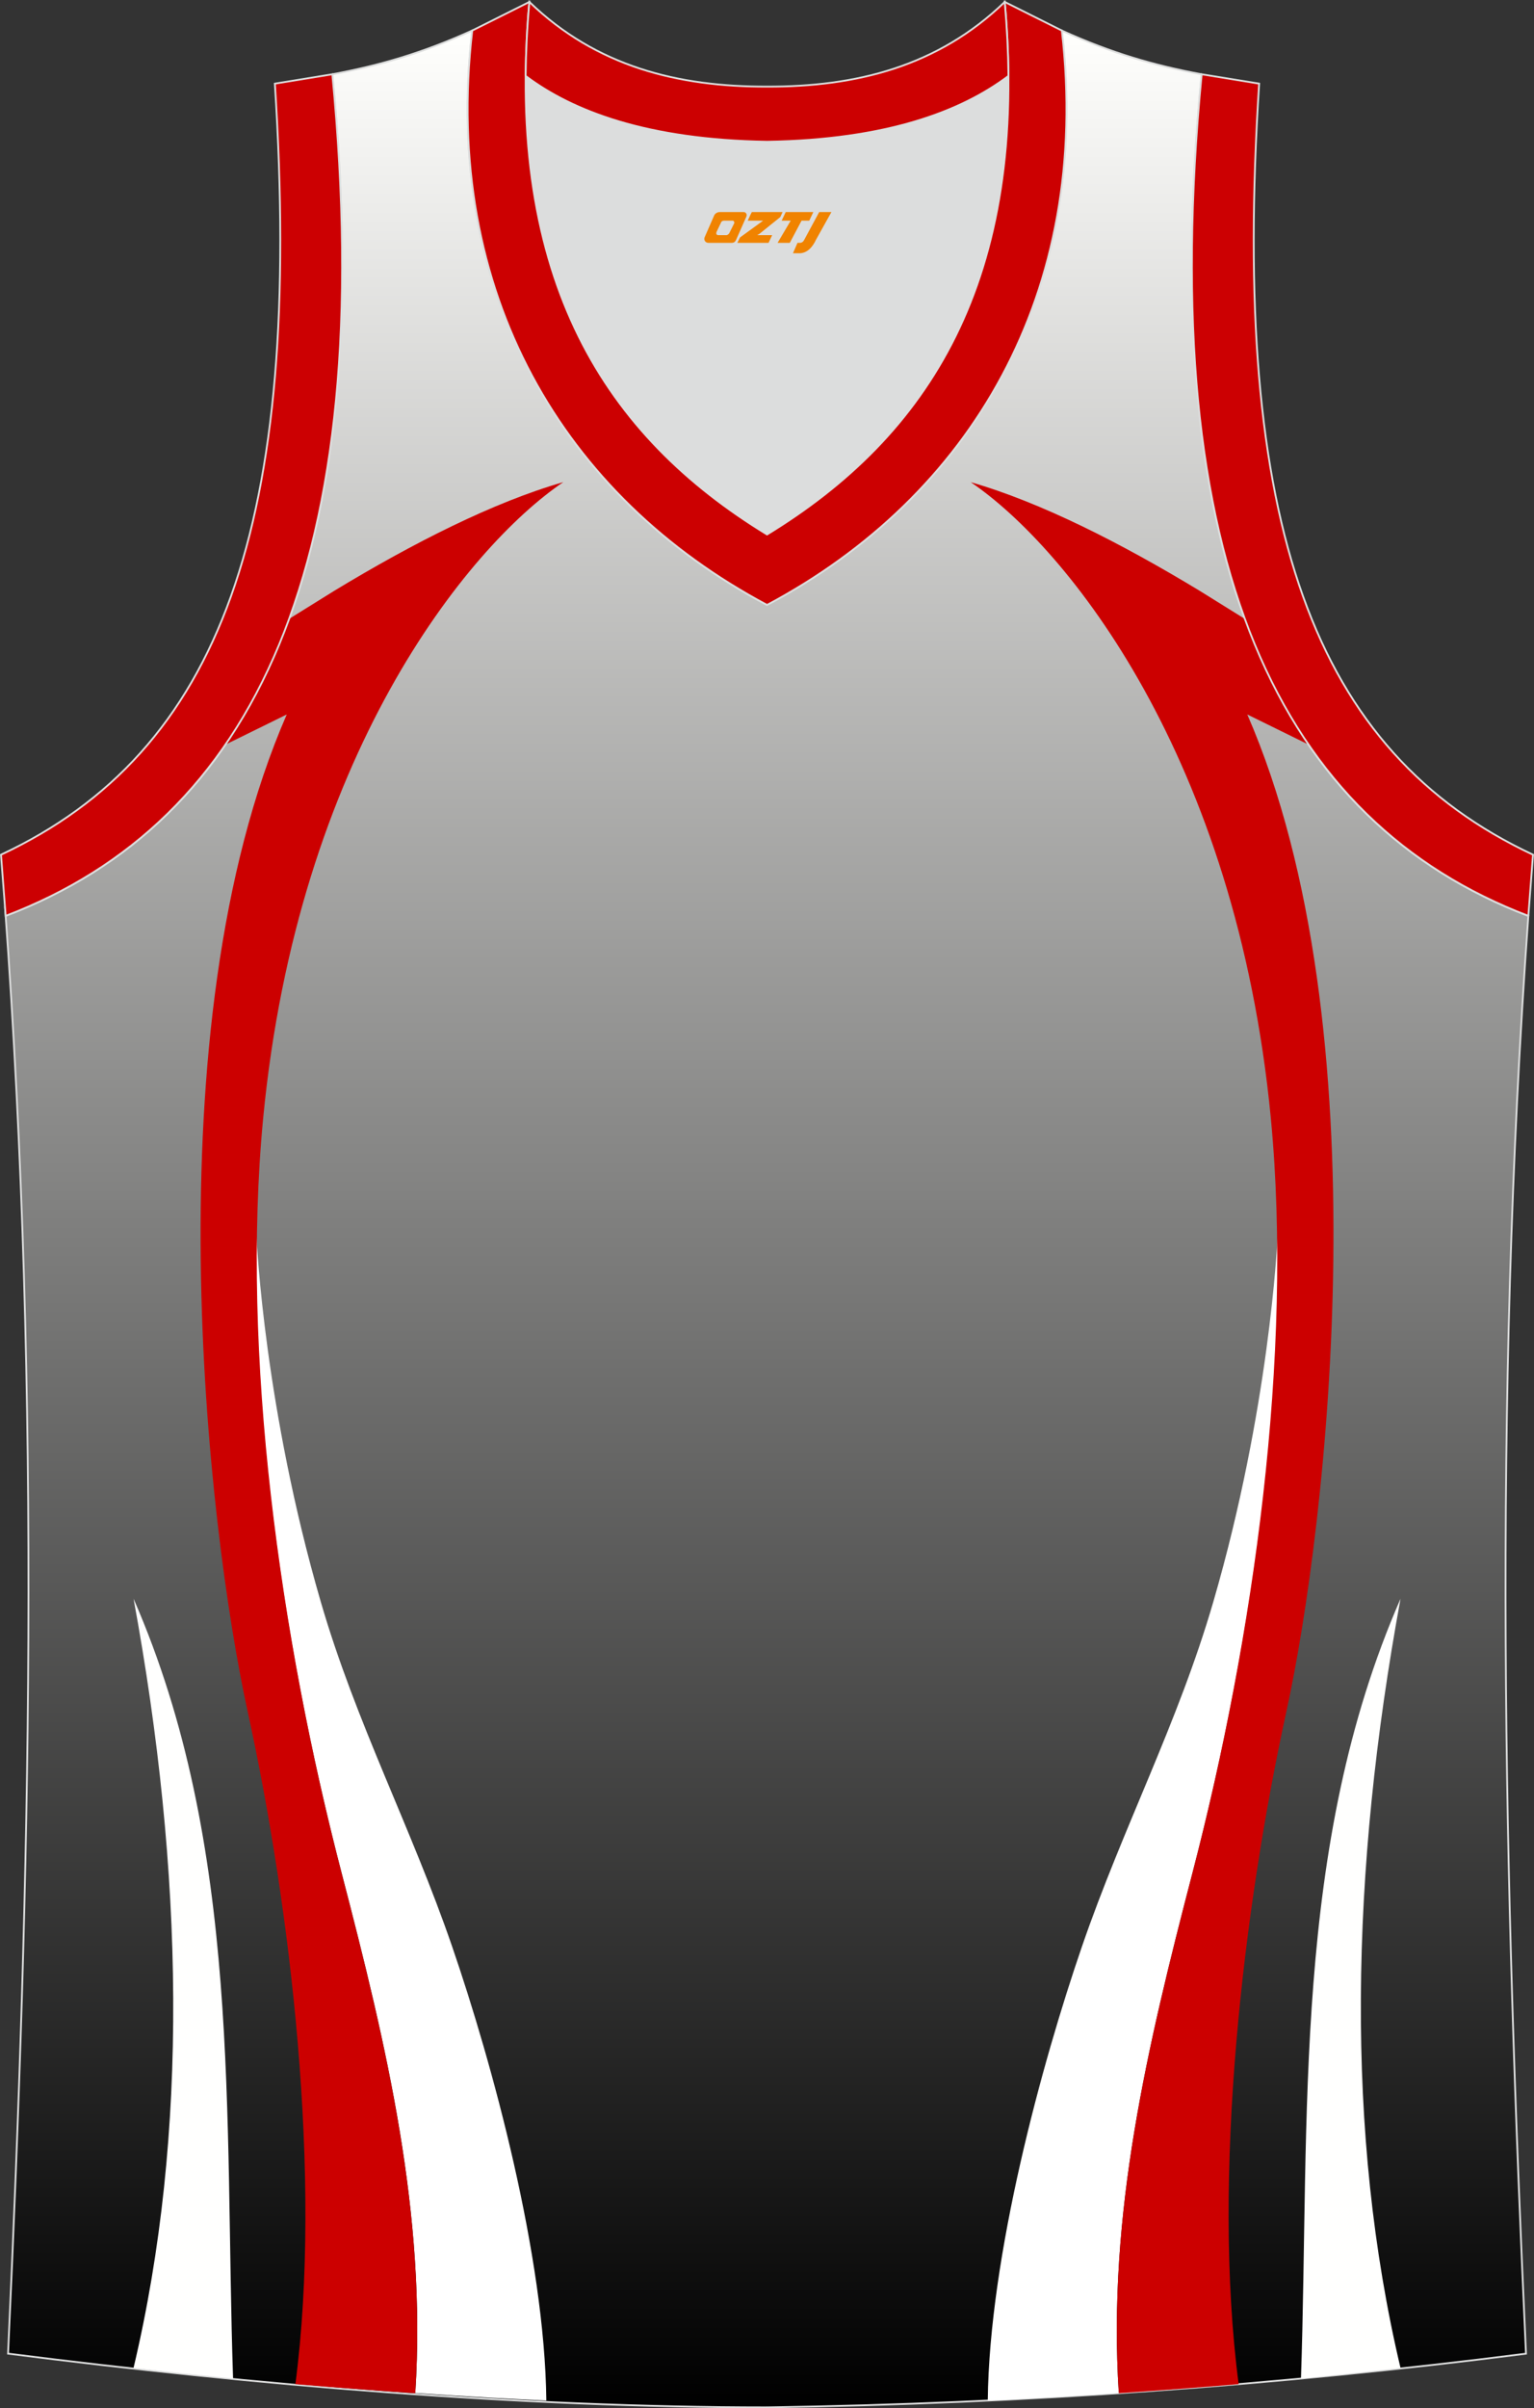
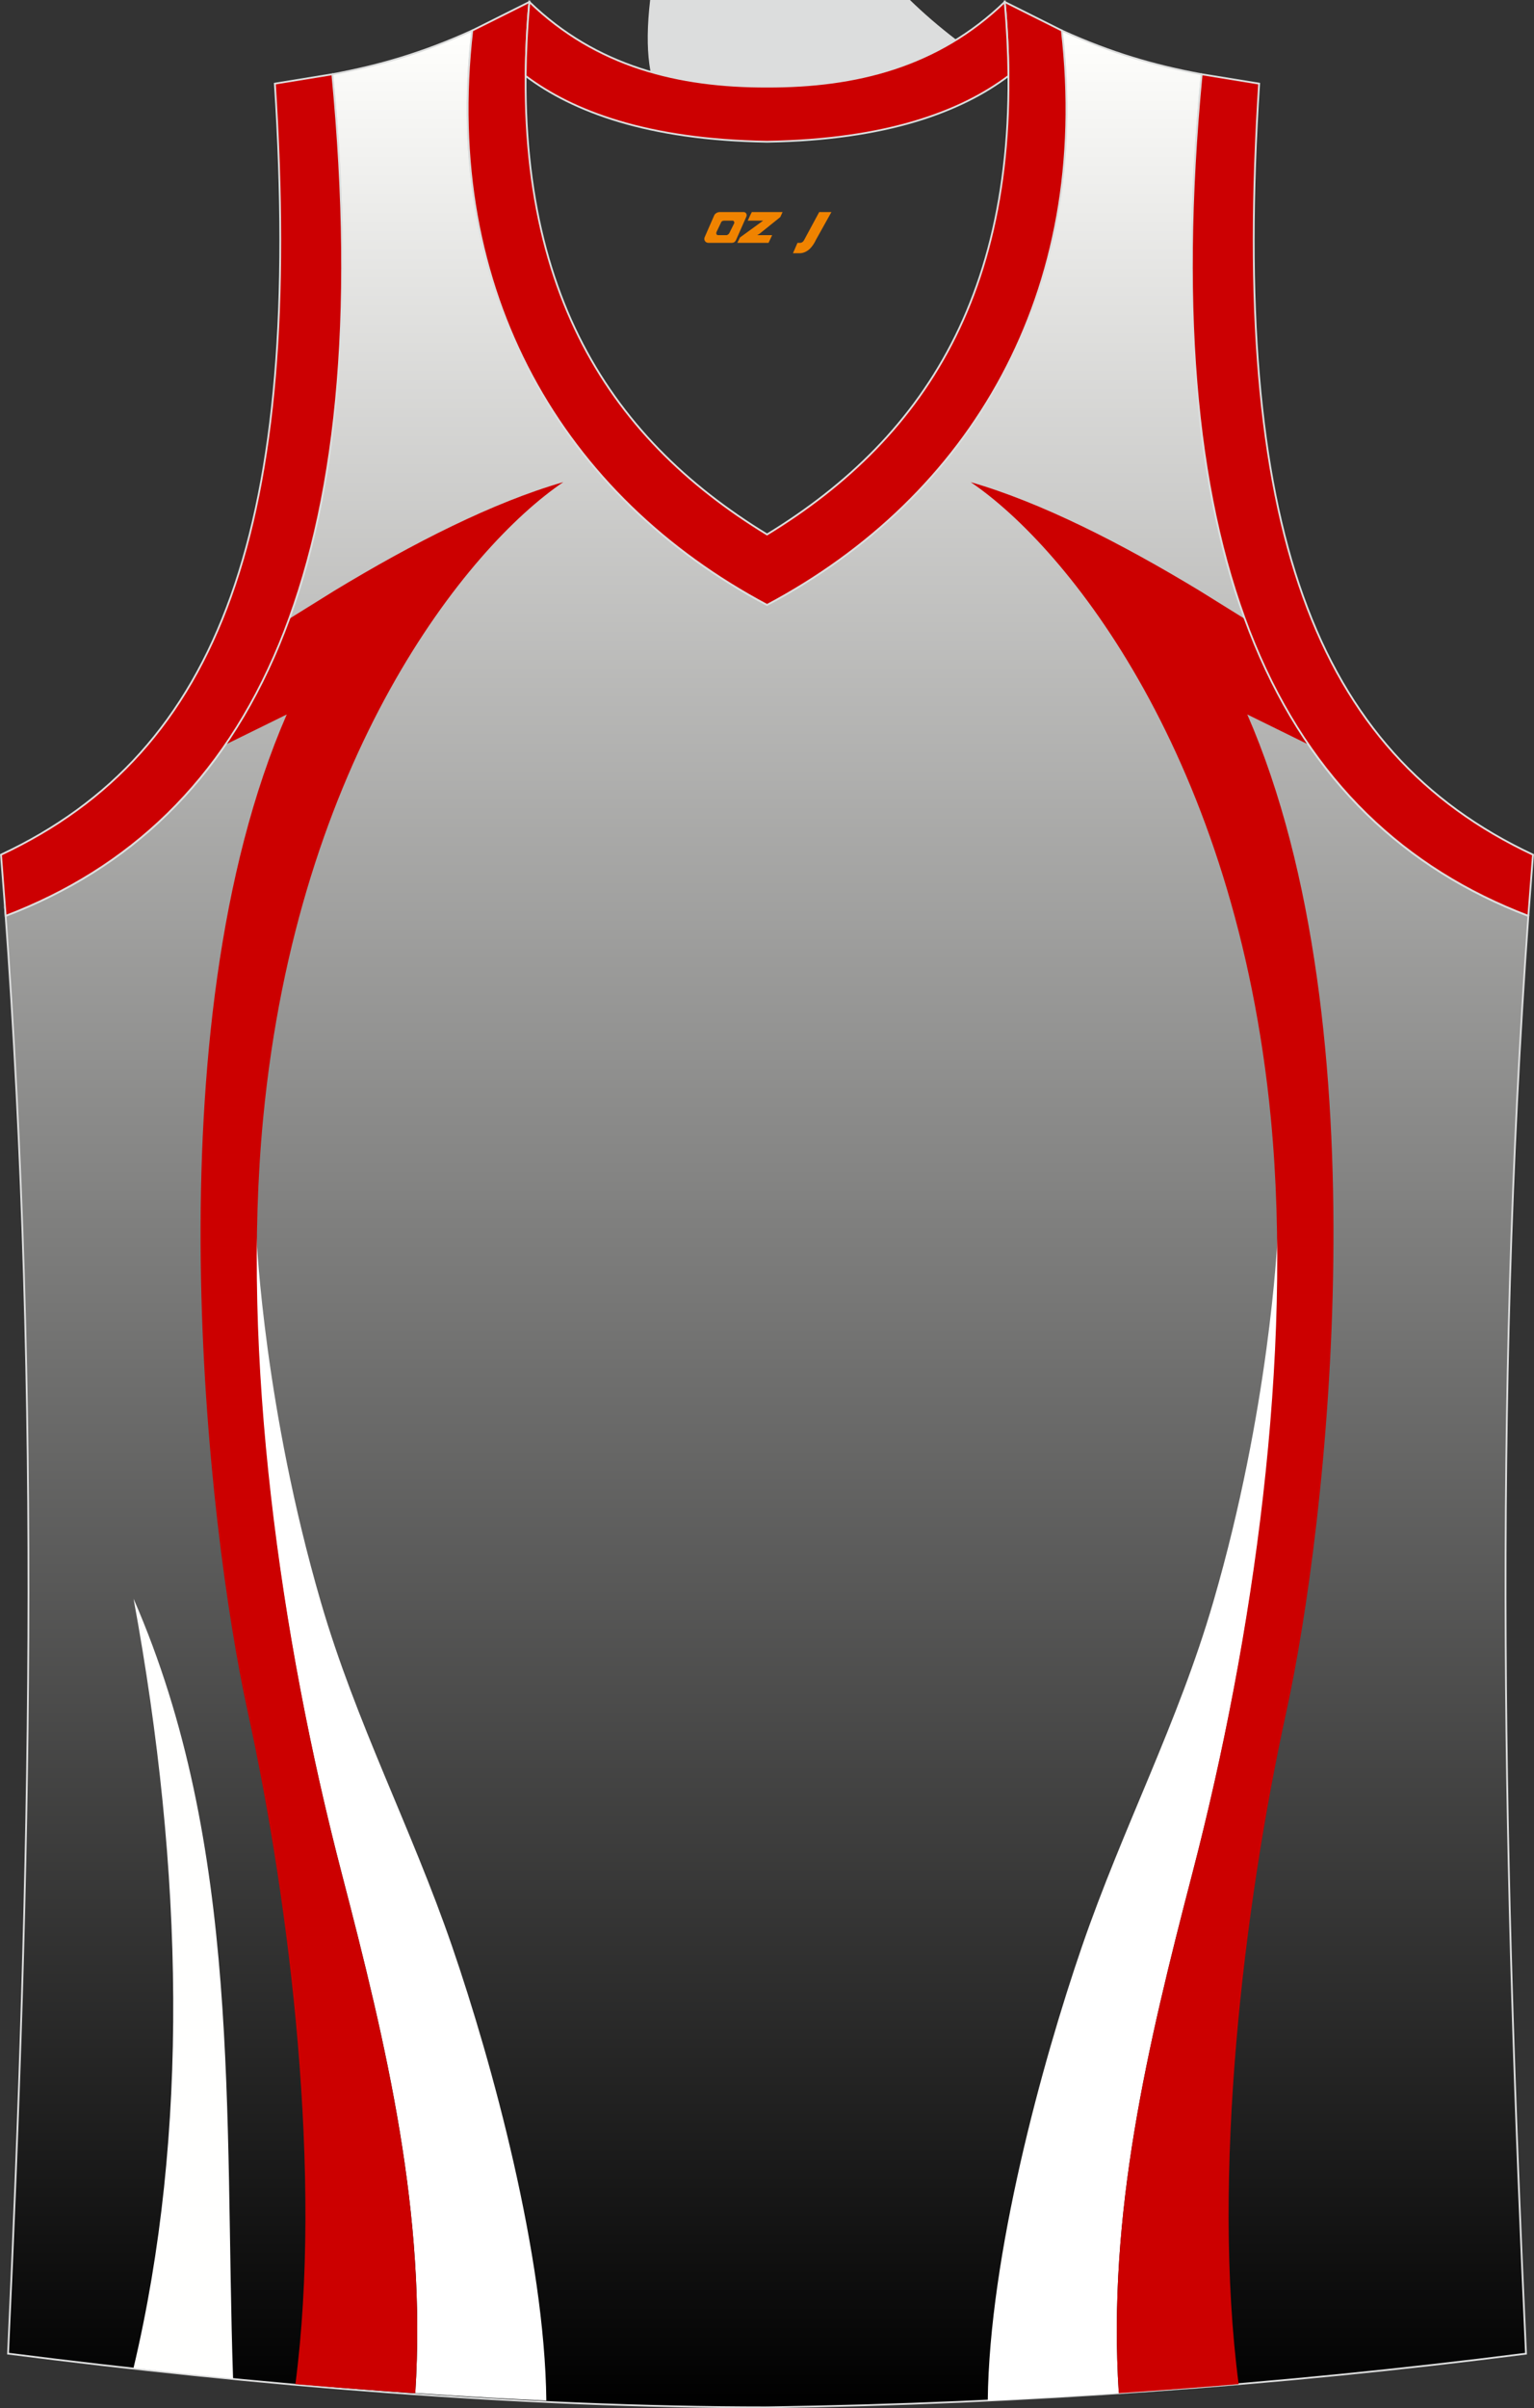
<svg xmlns="http://www.w3.org/2000/svg" version="1.1" id="图层_1" x="0px" y="0px" width="339.16px" height="532.13px" viewBox="0 0 339.16 532.13" enable-background="new 0 0 339.16 532.13" xml:space="preserve">
  <rect x="0" y="0" width="339.16" height="532.13" fill="#333333" stroke="none" />
  <g>
    <linearGradient id="SVGID_1_" gradientUnits="userSpaceOnUse" x1="253.672" y1="1151.78" x2="253.672" y2="626.601" gradientTransform="matrix(1 0 0 1 -84.16 -619.851)">
      <stop offset="0" style="stop-color:#000000" />
      <stop offset="1" style="stop-color:#FFFFFD" />
    </linearGradient>
    <path fill="url(#SVGID_1_)" stroke="#DCDDDD" stroke-width="0.4" stroke-miterlimit="10" d="M169.61,531.93   c57.41-0.83,113.01-4.88,167.78-11.86c-4.79-104.04-7.35-208.91,0.52-317.69l-0.01,0c-54.56-20.79-82.7-77.28-72.23-185.96l0.02,0   c-10.65-2-19.75-4.62-30.94-9.67c6.7,58.04-20.21,103-65.18,126.92c-44.97-23.93-71.88-68.89-65.17-126.92   c-11.19,5.04-20.28,7.66-30.94,9.67l0.02,0C83.96,125.09,55.82,181.58,1.26,202.37L1.1,200.3c8.06,109.52,5.5,215.07,0.68,319.76   C56.11,526.99,114.87,531.93,169.61,531.93z" />
    <linearGradient id="SVGID_2_" gradientUnits="userSpaceOnUse" x1="253.748" y1="1151.78" x2="253.748" y2="1151.78" gradientTransform="matrix(1 0 0 1 -84.16 -619.851)">
      <stop offset="0" style="stop-color:#000000" />
      <stop offset="1" style="stop-color:#FFFFFD" />
    </linearGradient>
    <path fill="url(#SVGID_2_)" stroke="#DCDDDD" stroke-width="0.4" stroke-miterlimit="10" d="M169.56,531.93c0.02,0,0.03,0,0.05,0   H169.56L169.56,531.93L169.56,531.93z" />
    <path fill="#FFFFFF" d="M230.54,529.82c5.62-0.32,11.23-0.67,16.82-1.05c-2.52-39.64,6.3-76.56,16.29-114.93   c11.35-43.61,19.5-94.52,18.81-140.45c-0.07,1.48-1.83,38.02-14.2,80.54c-7.79,26.79-20,49.87-29.05,76.19   c-8.84,25.7-20.47,68.23-20.82,100.32C222.45,530.25,226.5,530.04,230.54,529.82z" />
-     <path fill="#FFFFFE" d="M309.65,523.24c-7.29,0.82-14.63,1.6-22.01,2.33c1.95-58-1.94-117.57,22.01-172.31   C298.55,413.57,297.37,471.44,309.65,523.24z" />
    <path fill="#CC0000" d="M289.42,164.58l-13.65-6.71c30.23,69.36,17.6,179.41,8.66,220.23c-9.58,43.74-16.55,102.94-10.57,148.71   c-8.8,0.74-17.63,1.41-26.5,2c-2.53-39.65,6.3-76.58,16.28-114.96c13.57-52.13,22.32-114.67,17.34-166.71   c-7.64-79.77-45-126.14-66.36-140.6c15.46,4.45,33.18,13.43,50.71,24.06c0.28,0.17,5.18,3.23,9.94,6.18   C279.12,147.24,283.85,156.48,289.42,164.58z" />
    <path fill="#FFFFFF" d="M108.64,529.82c-5.62-0.32-11.23-0.67-16.82-1.05c2.52-39.64-6.3-76.56-16.29-114.93   c-11.35-43.61-19.5-94.52-18.81-140.45c0.07,1.48,1.83,38.02,14.2,80.54c7.79,26.79,20,49.87,29.05,76.19   c8.84,25.7,20.47,68.23,20.82,100.32C116.73,530.25,112.68,530.04,108.64,529.82z" />
    <path fill="#FFFFFE" d="M29.52,523.24c7.28,0.82,14.63,1.6,22.01,2.33c-1.95-58,1.94-117.57-22-172.31   C40.63,413.57,41.81,471.44,29.52,523.24z" />
    <path fill="#CC0000" d="M49.75,164.58l13.65-6.71c-30.23,69.36-17.6,179.41-8.66,220.23c9.57,43.74,16.55,102.95,10.57,148.71   c8.8,0.74,17.63,1.41,26.5,2c2.53-39.65-6.3-76.58-16.29-114.96C61.96,361.71,53.2,299.17,58.18,247.13   c7.64-79.77,45-126.14,66.36-140.6c-15.46,4.45-33.18,13.43-50.71,24.06c-0.28,0.17-5.19,3.23-9.94,6.18   C60.06,147.24,55.33,156.48,49.75,164.58z" />
-     <path fill="#DCDDDD" d="M169.59,31.33c26.47-0.42,42.94-6.71,53.32-14.5c0.02-0.06,0.03-0.12,0.05-0.17   c0.48,51.69-21.13,81.77-53.36,101.45c-32.24-19.68-53.84-49.76-53.36-101.45c0.02,0.06,0.03,0.12,0.05,0.17   C126.64,24.62,143.12,30.91,169.59,31.33z" />
+     <path fill="#DCDDDD" d="M169.59,31.33c26.47-0.42,42.94-6.71,53.32-14.5c0.02-0.06,0.03-0.12,0.05-0.17   c-32.24-19.68-53.84-49.76-53.36-101.45c0.02,0.06,0.03,0.12,0.05,0.17   C126.64,24.62,143.12,30.91,169.59,31.33z" />
    <path fill="#CC0002" stroke="#DCDDDD" stroke-width="0.4" stroke-miterlimit="22.926" d="M1.25,202.37   c54.56-20.79,82.7-77.28,72.23-185.96l-12.71,2.07c6.3,97.73-12.02,147.62-60.55,170.38L1.25,202.37z" />
    <path fill="#CC0001" stroke="#DCDDDD" stroke-width="0.4" stroke-miterlimit="22.926" d="M117.04,0.43   c-5.53,61.77,17.08,96.01,52.55,117.67c35.47-21.66,58.08-55.89,52.55-117.67l12.63,6.32c6.71,58.04-20.2,103-65.18,126.92   c-44.97-23.93-71.88-68.89-65.18-126.92L117.04,0.43z" />
    <path fill="#CC0002" stroke="#DCDDDD" stroke-width="0.4" stroke-miterlimit="22.926" d="M337.91,202.37   c-54.56-20.79-82.7-77.28-72.23-185.96l12.71,2.07c-6.3,97.73,12.02,147.62,60.55,170.38l-1.03,13.51L337.91,202.37z" />
    <path fill="#CC0001" stroke="#DCDDDD" stroke-width="0.4" stroke-miterlimit="22.926" d="M117.04,0.43   c14.82,14.3,32.94,18.76,52.55,18.71c19.61,0.05,37.72-4.4,52.55-18.71c0.5,5.63,0.77,11.02,0.82,16.2   c-0.02,0.06-0.03,0.13-0.05,0.19c-10.38,7.8-26.85,14.08-53.32,14.5c-26.47-0.42-42.94-6.71-53.32-14.5   c-0.02-0.06-0.04-0.13-0.05-0.19C116.27,11.45,116.53,6.06,117.04,0.43z" />
  </g>
  <g>
    <path fill="#F08300" d="M181.12,46.86l-3.4,6.3c-0.2,0.3-0.5,0.5-0.8,0.5h-0.6l-1,2.3h1.2c2,0.1,3.2-1.5,3.9-3L183.82,46.86h-2.5L181.12,46.86z" />
-     <polygon fill="#F08300" points="173.92,46.86 ,179.82,46.86 ,178.92,48.76 ,177.22,48.76 ,174.62,53.66 ,171.92,53.66 ,174.82,48.76 ,172.82,48.76 ,173.72,46.86" />
    <polygon fill="#F08300" points="167.92,51.96 ,167.42,51.96 ,167.92,51.66 ,172.52,47.96 ,173.02,46.86 ,166.22,46.86 ,165.92,47.46 ,165.32,48.76 ,168.12,48.76 ,168.72,48.76 ,163.62,52.46    ,163.02,53.66 ,169.62,53.66 ,169.92,53.66 ,170.72,51.96" />
    <path fill="#F08300" d="M164.42,46.86H159.12C158.62,46.86,158.12,47.16,157.92,47.56L155.82,52.36C155.52,52.96,155.92,53.66,156.62,53.66h5.2c0.4,0,0.7-0.2,0.9-0.6L165.02,47.86C165.22,47.36,164.92,46.86,164.42,46.86z M162.32,49.36L161.22,51.56C161.02,51.86,160.72,51.96,160.62,51.96l-1.8,0C158.62,51.96,158.22,51.86,158.42,51.26l1-2.1c0.1-0.3,0.4-0.4,0.7-0.4h1.9   C162.22,48.76,162.42,49.06,162.32,49.36z" />
  </g>
</svg>